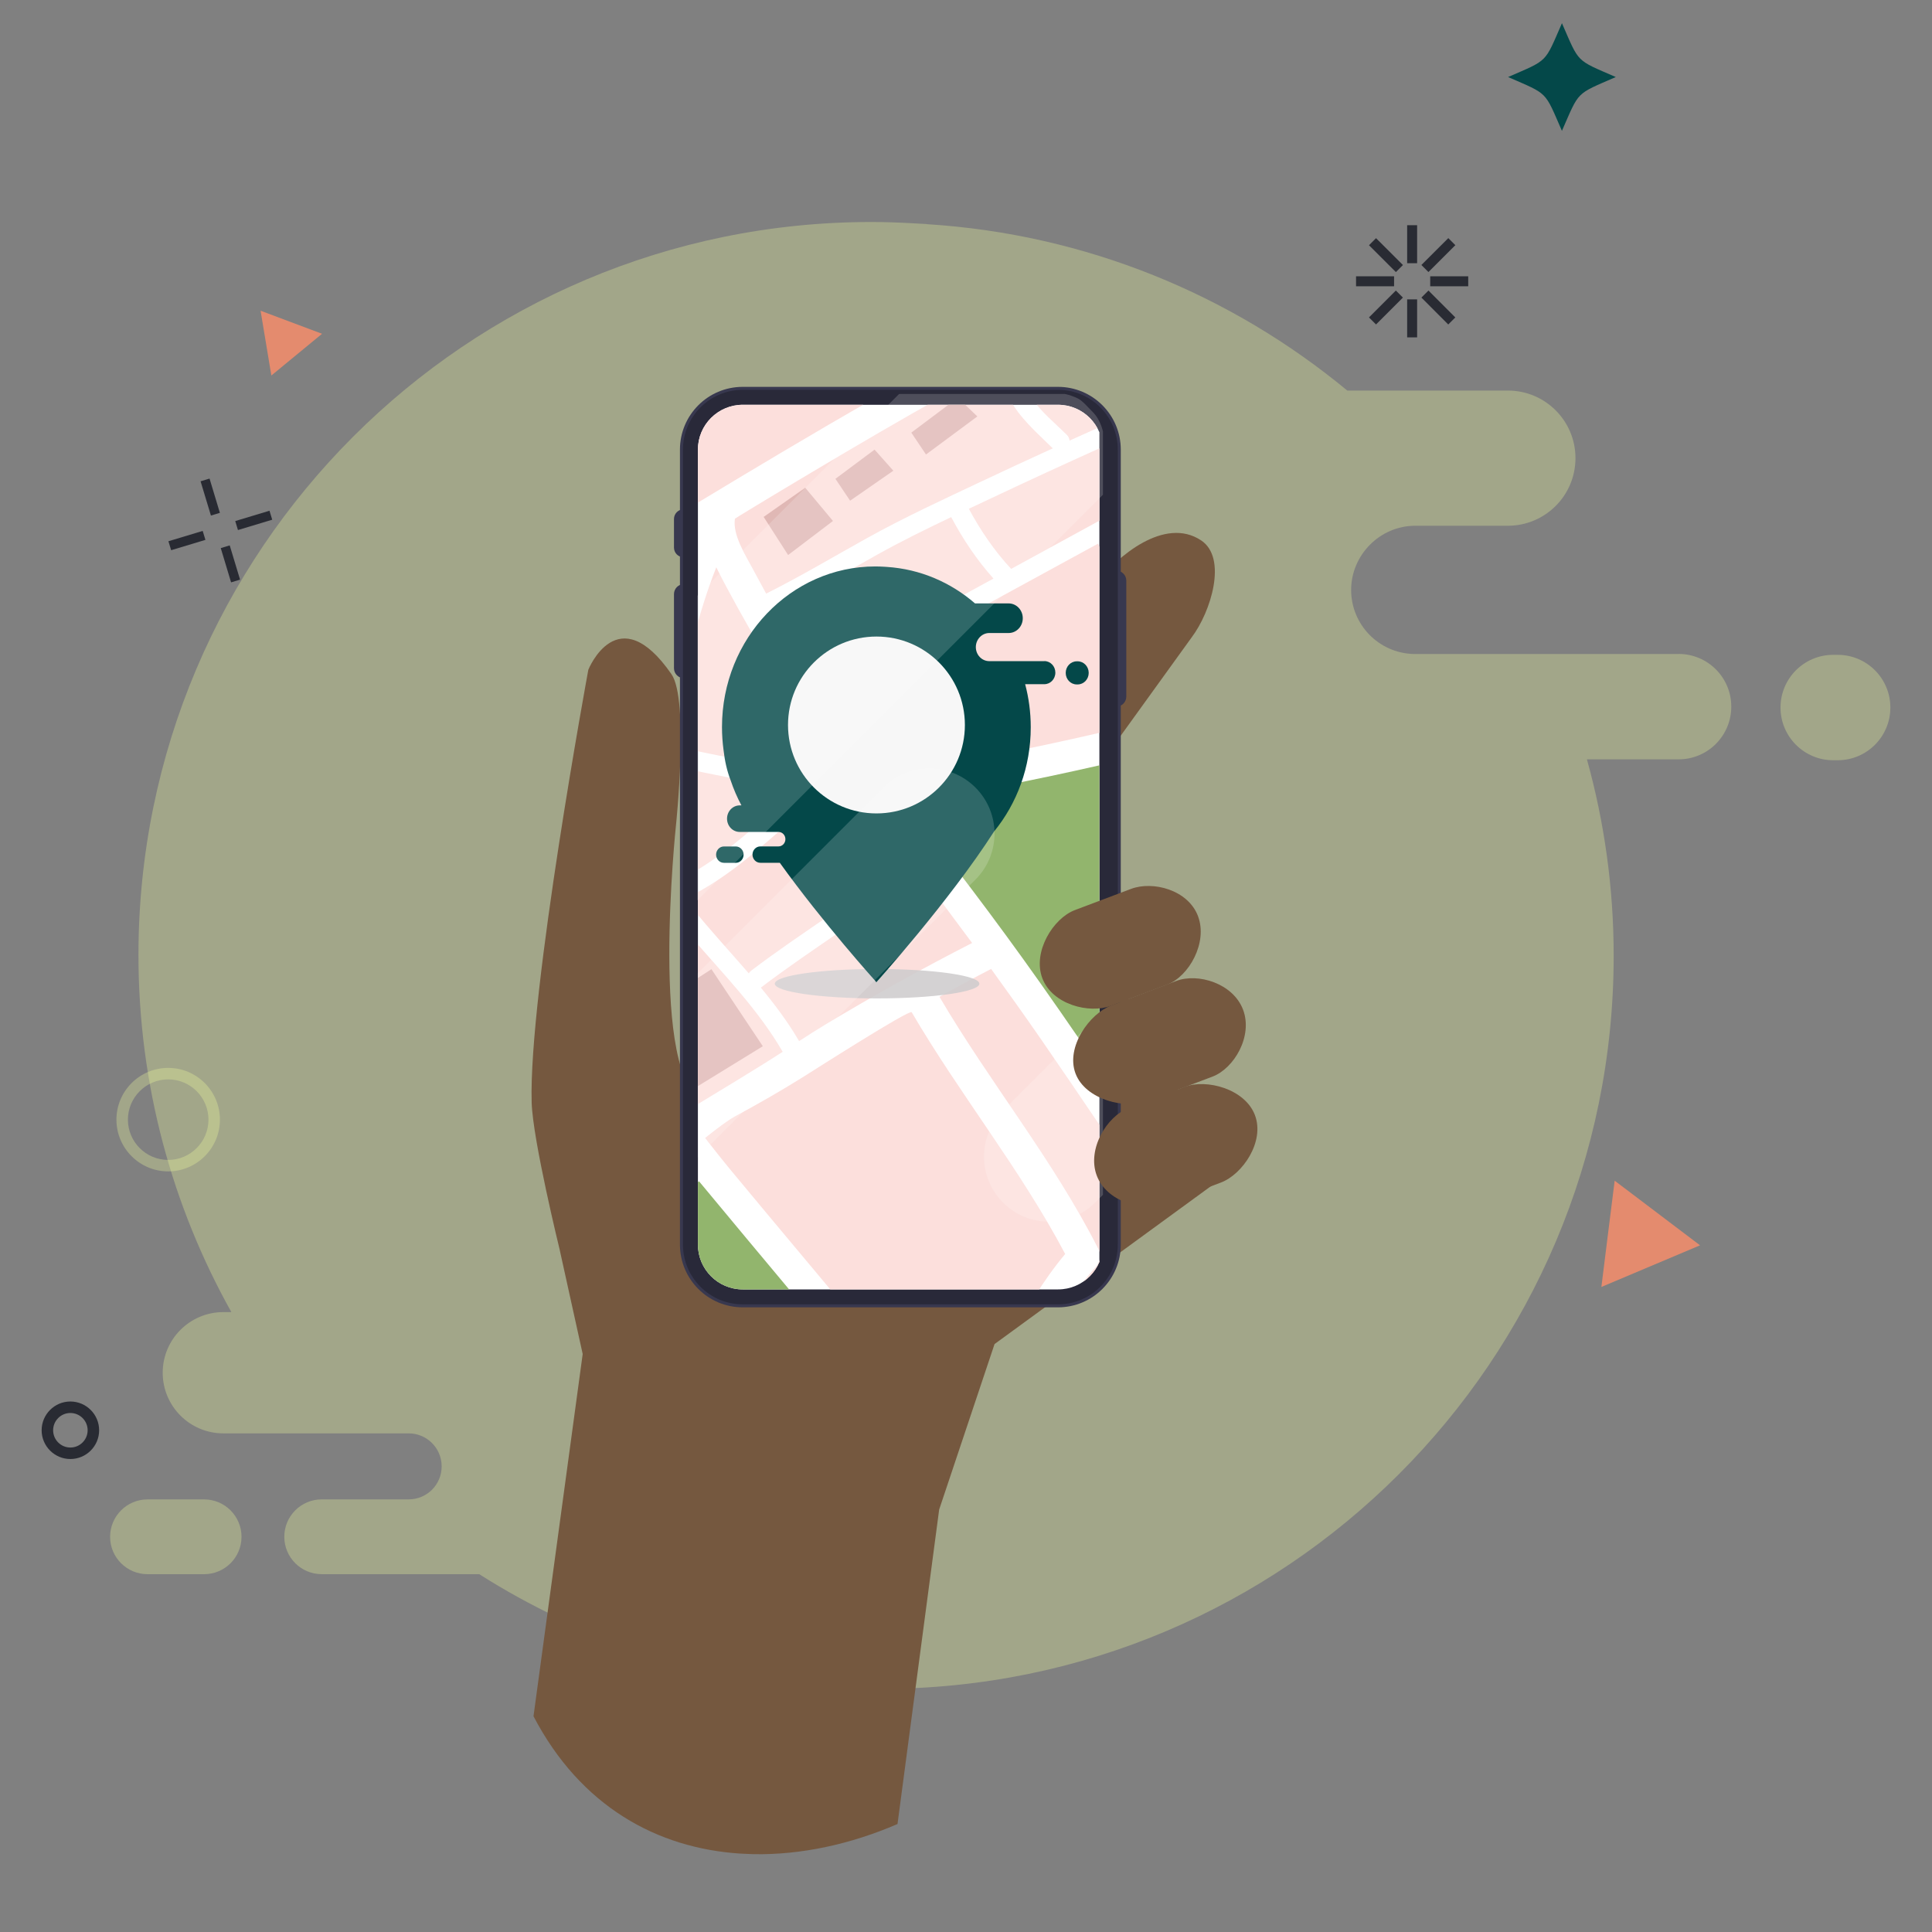
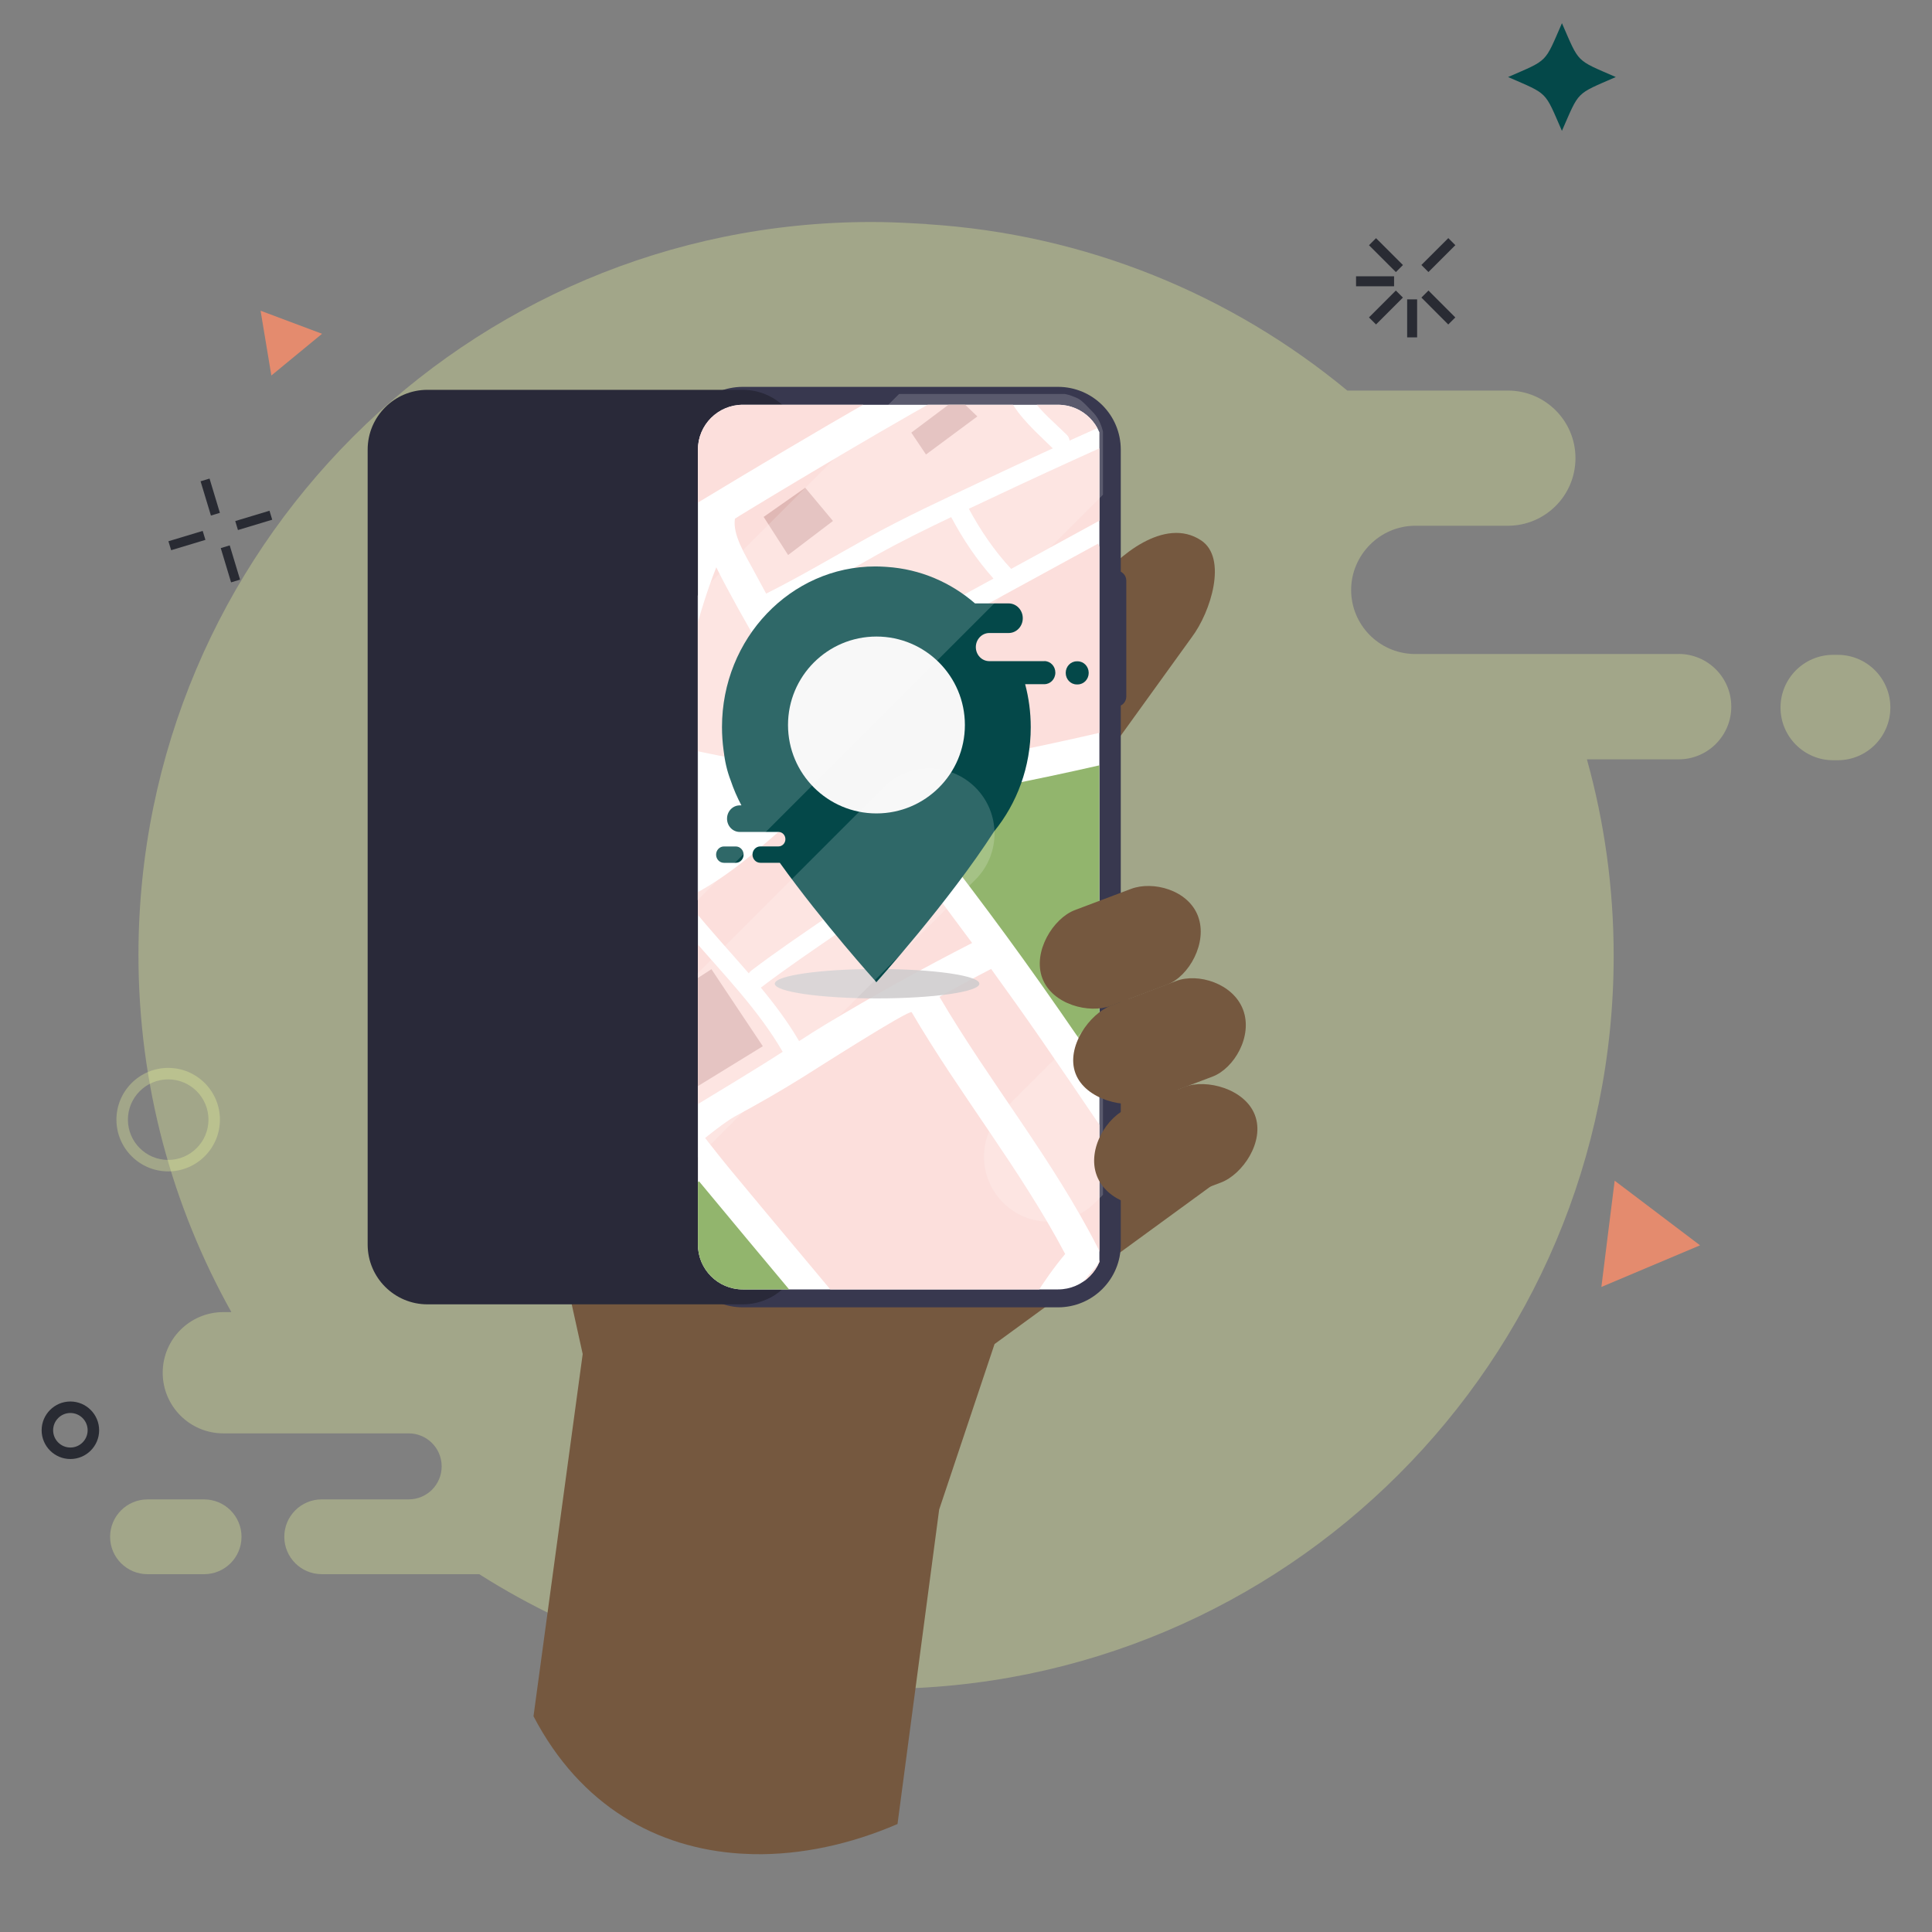
<svg xmlns="http://www.w3.org/2000/svg" width="800" height="800" viewBox="0 0 800 800">
  <rect x="0" y="0" width="800" height="800" fill="#808080" stroke="none" />
  <defs>
    <style>.c{fill:none;}.d{fill:#292939;}.e{fill:#044849;}.f{opacity:.32;}.f,.g{fill:#fff;}.h{fill:#292b33;}.i{fill:#92b56d;}.j{fill:#cfcccd;mix-blend-mode:multiply;opacity:.88;}.k{isolation:isolate;}.l{fill:#f1ff9f;opacity:.3;}.m{fill:#e0b8b5;}.n{opacity:.55;}.o{fill:#f7f7f7;}.p{clip-path:url(#b);}.q{fill:#38384f;}.r{fill:#75583f;}.s{fill:#fcdfdc;}.t{fill:#e48b6e;}</style>
    <clipPath id="b">
      <path class="c" d="M307.55,167.61h130.56c10.25,0,18.57,8.32,18.57,18.57v329.18c0,10.24-8.32,18.56-18.56,18.56h-130.56c-10.25,0-18.57-8.32-18.57-18.57V186.17c0-10.24,8.32-18.56,18.56-18.56Z" />
    </clipPath>
  </defs>
  <g class="k">
    <g id="a">
      <path class="l" d="M760.94,271.15h-1.85c-12.04,0-21.82,9.77-21.82,21.82s9.77,21.83,21.82,21.83h1.85c12.05,0,21.82-9.77,21.82-21.83s-9.77-21.82-21.82-21.82Z" />
      <path class="l" d="M695.06,270.8h-109.84c-14.28-.43-25.74-12.13-25.74-26.53s11.88-26.57,26.56-26.57h38.34c15.47,0,27.99-12.53,27.99-27.99s-12.52-27.99-27.99-27.99h-66.5c-47.9-39.63-108.16-64.79-174.14-68.9v-.05c-1.35-.1-2.71-.14-4.07-.22-.6-.03-1.19-.08-1.8-.1-5.64-.32-11.3-.53-17.01-.53-167.65,0-303.53,135.89-303.53,303.53,0,53.7,14,104.1,38.47,147.86h-3.32c-13.87,0-25.11,11.25-25.11,25.11s11.24,25.11,25.11,25.11h76.75c7.54,0,13.65,6.12,13.65,13.67s-6.11,13.66-13.65,13.66h-36.02c-8.56,0-15.49,6.94-15.49,15.49s6.93,15.48,15.49,15.48h65.22c42.04,26.7,91.08,43.33,143.76,46.54v.08c7.42.53,14.88.88,22.42.88,167.66,0,303.58-135.92,303.58-303.59,0-28.17-3.87-55.43-11.08-81.31h37.97c12.05,0,21.81-9.77,21.81-21.83s-9.76-21.82-21.81-21.82Z" />
      <path class="l" d="M84.52,620.87h-23.44c-8.55,0-15.49,6.94-15.49,15.49s6.94,15.48,15.49,15.48h23.44c8.55,0,15.49-6.93,15.49-15.48s-6.94-15.49-15.49-15.49Z" />
      <path class="l" d="M69.64,485.05c-11.82,0-21.43-9.61-21.43-21.43s9.61-21.43,21.43-21.43,21.43,9.61,21.43,21.43-9.61,21.43-21.43,21.43ZM69.64,446.95c-9.19,0-16.67,7.48-16.67,16.67s7.48,16.68,16.67,16.68,16.68-7.48,16.68-16.68-7.48-16.67-16.68-16.67Z" />
      <path class="h" d="M29.14,604.15c-6.56,0-11.9-5.35-11.9-11.91s5.34-11.91,11.9-11.91,11.91,5.35,11.91,11.91-5.34,11.91-11.91,11.91ZM29.14,585.09c-3.94,0-7.14,3.21-7.14,7.15s3.2,7.15,7.14,7.15,7.15-3.21,7.15-7.15-3.2-7.15-7.15-7.15Z" />
      <polygon class="t" points="112.36 155.49 110.13 142.07 107.9 128.66 120.63 133.44 133.36 138.21 122.86 146.85 112.36 155.49" />
      <polygon class="t" points="703.95 515.66 683.52 524.28 663.1 532.9 665.84 510.89 668.6 488.9 686.28 502.28 703.95 515.66" />
      <path class="e" d="M624.47,31.9c16.77-7.33,14.97-5.53,22.3-22.29,7.33,16.76,5.52,14.96,22.29,22.29-16.77,7.33-14.96,5.53-22.3,22.29-7.32-16.76-5.52-14.96-22.29-22.29Z" />
-       <rect class="h" x="582.67" y="93.25" width="4.13" height="15.74" />
      <rect class="h" x="582.67" y="123.96" width="4.13" height="15.74" />
      <rect class="h" x="561.51" y="114.41" width="15.75" height="4.13" />
-       <rect class="h" x="592.22" y="114.41" width="15.74" height="4.13" />
      <rect class="h" x="566.02" y="125.27" width="15.74" height="4.13" transform="translate(78.05 443.09) rotate(-45)" />
      <rect class="h" x="587.72" y="103.56" width="15.75" height="4.13" transform="translate(99.46 451.65) rotate(-44.95)" />
      <rect class="h" x="593.53" y="119.46" width="4.13" height="15.74" transform="translate(84.12 458) rotate(-44.95)" />
      <rect class="h" x="571.82" y="97.76" width="4.13" height="15.74" transform="translate(93.7 437.17) rotate(-45.05)" />
      <polygon class="h" points="91.05 212.36 87.34 213.48 83.05 199.29 86.77 198.17 91.05 212.36" />
      <polygon class="h" points="99.41 240.02 95.69 241.14 91.41 226.96 95.12 225.83 99.41 240.02" />
      <polygon class="h" points="83.93 219.84 85.06 223.55 70.87 227.83 69.74 224.12 83.93 219.84" />
      <polygon class="h" points="111.59 211.48 112.72 215.2 98.53 219.48 97.41 215.76 111.59 211.48" />
      <path class="r" d="M231.79,517.68l9.49,42.99-20.37,149.99c19.55,37.4,51.28,54.68,85.71,56.88l5.39.23c19.75.36,40.2-4.1,59.63-12.48l17.25-130.22,22.93-68.52,95.17-69.44-43.93-80.45-39.37,126.91-36.74-22.96-44.55,17.32-30.93-6.19-21.55-7.69,18.11-1.13,25.67-1.31,4.01-167.98s-19.27,120.81-46.05,111.9c-23.02-7.67-11.75-113.85-11.75-113.85,0,0,5.47-51.9-1.86-62.5-22.27-32.17-34.43-1.87-34.43-1.87,0,0-24.78,134.04-23.47,179.21.45,15.56,11.65,61.14,11.65,61.14Z" />
      <path class="r" d="M402.88,347.97c10.5,7.91,25.38,5.81,33.31-4.7l57.29-79.4c7.91-10.5,14.85-32.76,3.92-40.08-15.16-10.15-34.98,6.8-42.88,17.29l-56.33,73.55c-7.92,10.51-5.8,25.43,4.69,33.35Z" />
      <path class="q" d="M283.1,230.76c2.23,0,4.03-1.8,4.03-4.02v-11.83c0-2.22-1.8-4.02-4.03-4.02s-4.02,1.8-4.02,4.02v11.83c0,2.22,1.8,4.02,4.02,4.02Z" />
      <path class="q" d="M462.23,236.29c-2.29,0-4.15,1.86-4.15,4.15v48c0,2.3,1.86,4.15,4.15,4.15s4.15-1.86,4.15-4.15v-48c0-2.29-1.86-4.15-4.15-4.15Z" />
      <path class="q" d="M283.23,241.86c-2.29,0-4.15,1.86-4.15,4.15v30.68c0,2.29,1.86,4.15,4.15,4.15s4.16-1.86,4.16-4.15v-30.68c0-2.3-1.86-4.15-4.16-4.15Z" />
      <path class="q" d="M464.09,515.35c0,14.35-11.63,25.99-25.99,25.99h-130.56c-14.35,0-25.99-11.63-25.99-25.99V186.18c0-14.36,11.64-25.99,25.99-25.99h130.56c14.35,0,25.99,11.63,25.99,25.99v329.18Z" />
-       <path class="d" d="M307.55,161.42h130.56c13.66,0,24.75,11.09,24.75,24.75v329.18c0,13.66-11.09,24.75-24.75,24.75h-130.56c-13.66,0-24.75-11.09-24.75-24.75V186.17c0-13.66,11.09-24.75,24.75-24.75Z" />
+       <path class="d" d="M307.55,161.42c13.66,0,24.75,11.09,24.75,24.75v329.18c0,13.66-11.09,24.75-24.75,24.75h-130.56c-13.66,0-24.75-11.09-24.75-24.75V186.17c0-13.66,11.09-24.75,24.75-24.75Z" />
      <g class="p">
        <rect class="g" x="286.57" y="165.52" width="168.67" height="371.75" />
        <path class="i" d="M286.57,536.58h42.41c-13.21-15.79-26.4-31.59-39.54-47.44-.95.83-1.91,1.64-2.87,2.44v45Z" />
        <path class="s" d="M286.57,164.83v44.74c25.11-15.16,50.25-30.25,75.73-44.74h-75.73Z" />
        <path class="i" d="M455.24,316.91c-26.5,6.03-53.16,11.32-80.03,15.51,1.7-.27,11.86,15.65,13.34,17.6,4.66,6.13,9.33,12.27,13.97,18.42,9.59,12.7,18.91,25.41,28.09,38.4,5.68,8.03,11.29,16.12,16.86,24.24,2.6-1.2,5.19-2.42,7.76-3.66v-110.51Z" />
        <path class="s" d="M455.24,226.45c-.18-.45-.39-.89-.57-1.34-37.47,20.49-75.01,40.87-112.41,61.5,6.39,9.52,13.02,18.89,19.8,28.14,1.45,1.98,2.91,3.95,4.38,5.92.22-.07.46-.13.7-.17,29.6-4.47,58.94-10.32,88.09-17.04v-77.02Z" />
        <path class="s" d="M393.87,214.13c-10.37,4.93-20.69,9.99-30.72,15.6-13.95,7.79-27.69,15.97-41.99,23.11,1.34,2.35,2.69,4.69,4.07,7.01,4.05,6.76,8.24,13.42,12.56,20.02,24.48-13.51,49.03-26.91,73.59-40.3-6.89-7.67-12.69-16.36-17.51-25.44Z" />
        <path class="s" d="M455.24,185.65c-14.89,6.71-29.73,13.54-44.49,20.52-3.19,1.5-6.38,3-9.57,4.5,4.82,8.95,10.57,17.46,17.52,24.89,12.19-6.65,24.37-13.3,36.54-19.96v-29.95Z" />
        <path class="s" d="M455.24,164.83h-28.06c3.94,5.7,9.59,10.32,14.5,15.15.78.77,1.13,1.63,1.18,2.47,4.12-1.87,8.25-3.72,12.37-5.57v-12.05Z" />
        <path class="s" d="M417.85,164.83h-28.72c-28.63,15.77-84.78,49.73-84.81,49.95-1.05,6.67,4.39,15.16,7.37,20.74,1.84,3.44,3.68,6.86,5.56,10.28,14.24-7.13,27.91-15.29,41.82-23.02,15.49-8.6,31.58-16,47.6-23.56,9.72-4.59,19.48-9.1,29.26-13.57-6.66-6.53-13.78-12.63-18.07-20.81Z" />
        <path class="s" d="M321.59,279.02c-7.34-11.62-14.13-23.52-20.61-35.63-1.47-2.75-2.99-5.59-4.38-8.5-4.07,10.33-7.29,20.97-10.03,31.76v43.89c13.79,3.15,27.87,5.07,41.49,8.97,10.59,3.04,20.49,8.82,30.82,12.92-13.01-17.41-25.7-35.06-37.29-53.42Z" />
-         <path class="s" d="M286.57,361.52c15.57-8.97,28.58-21.75,42.24-33.38-.96-.31-1.93-.6-2.91-.86-12.94-3.54-26.25-5.52-39.34-8.44v42.68Z" />
        <path class="s" d="M374.92,353.67c-2.62-3.44-5.23-6.88-7.84-10.32-10.32-2.67-19.75-7.83-29.62-11.96-16.43,13.65-31.72,29.44-50.89,39.31v5.17c7.46,9.31,15.65,18.11,23.48,27.17.26-.42.61-.81,1.06-1.15,21.2-16.18,44.38-29.74,64.76-46.96-.32-.42-.64-.84-.94-1.25Z" />
        <path class="s" d="M380.73,361.35c-20.69,17.34-44.08,31.12-65.52,47.49-.05.04-.11.07-.16.11,5.8,7.02,11.25,14.28,15.84,22.15,3.6-2.34,7.19-4.64,10.81-6.82,19.78-11.9,40.21-23.27,60.83-33.81-7.19-9.76-14.49-19.45-21.81-29.13Z" />
        <path class="s" d="M286.57,388.33v70.31c8.23-5.01,27.38-16.51,37.52-23.12-10.1-17.43-24.37-31.92-37.52-47.19Z" />
        <path class="s" d="M315.48,500.04c10.16,12.19,20.35,24.37,30.55,36.54h82.58c3.77-6.04,7.88-11.85,12.46-17.33-18.48-35.01-43.58-65.98-63.56-100.11-.89-1.32-41.01,24.35-45.04,26.87-9.24,5.78-18.66,11.15-28.25,16.33-4,2.17-12.25,8.88-12.25,8.88,0,0,6.44,8.28,10.58,13.26,4.31,5.19,8.62,10.36,12.93,15.55Z" />
        <path class="s" d="M455.24,518.56v-52.79c-8.1-11.95-16.19-23.89-24.4-35.76-6.71-9.68-13.53-19.27-20.44-28.8-7.2,3.72-14.32,7.6-21.4,11.53,20.76,35.4,47.03,67.43,65.65,104.11.29.58.48,1.15.6,1.71Z" />
        <path class="s" d="M455.24,521.53c-.2,1.11-.7,2.22-1.63,3.25-3.38,3.74-6.49,7.7-9.4,11.81h11.03v-15.06Z" />
        <polygon class="m" points="316.21 214.04 326.34 229.82 344.91 215.72 333.43 201.96 316.21 214.04" />
-         <polygon class="m" points="345.93 198.27 352.01 207.33 369.91 194.91 362.14 186.18 345.93 198.27" />
        <polygon class="m" points="377.35 179.14 383.43 188.2 404.7 172.43 396.6 164.71 377.35 179.14" />
        <polygon class="m" points="286.57 420.45 288.16 422.81 286.57 423.75 286.57 451.22 315.87 433.22 294.59 401.33 286.57 406.51 286.57 420.45" />
        <path class="j" d="M363.18,401.24c-23.39,0-42.36,2.72-42.36,6.09s18.96,6.09,42.36,6.09,42.36-2.73,42.36-6.09-18.97-6.09-42.36-6.09Z" />
        <path class="e" d="M446.24,273.84h-.38c-2.52,0-4.57,2.14-4.57,4.79s2.04,4.78,4.57,4.78h.38c2.53,0,4.57-2.15,4.57-4.78s-2.04-4.79-4.57-4.79Z" />
        <path class="e" d="M432.45,273.76h-22.99c-2.99-.09-5.39-2.66-5.39-5.82s2.49-5.82,5.56-5.82h8.02c3.24,0,5.86-2.74,5.86-6.13s-2.62-6.13-5.86-6.13h-13.92c-10.02-8.69-22.64-14.2-36.45-15.11h0c-.28-.03-.56-.04-.85-.06-.12,0-.25-.01-.38-.02-1.18-.06-2.36-.12-3.56-.12-35.08,0-63.53,29.79-63.53,66.53,0,3.24.23,6.43.65,9.55.49,4.37,1.41,8.58,2.94,12.51,1.21,3.6,2.7,7.07,4.46,10.35h-.7c-2.9,0-5.26,2.46-5.26,5.5s2.35,5.5,5.26,5.5h16.06c1.58,0,2.85,1.34,2.85,2.99s-1.28,3-2.85,3h-7.54c-1.79,0-3.24,1.52-3.24,3.39s1.45,3.39,3.24,3.39h8.07c17.95,25.01,39.75,49.15,39.75,49.15l.18.36s30.12-33.41,48.75-62.41c9.5-11.63,15.23-26.73,15.23-43.23,0-6.17-.81-12.15-2.32-17.82h7.94c2.53,0,4.57-2.14,4.57-4.79s-2.04-4.78-4.57-4.78Z" />
        <path class="e" d="M304.67,350.5h-4.91c-1.79,0-3.24,1.52-3.24,3.39s1.45,3.39,3.24,3.39h4.91c1.78,0,3.24-1.52,3.24-3.39s-1.46-3.39-3.24-3.39Z" />
        <path class="o" d="M399.54,300.2c0,20.22-16.4,36.62-36.62,36.62s-36.62-16.4-36.62-36.62,16.39-36.62,36.62-36.62,36.62,16.39,36.62,36.62Z" />
      </g>
      <g class="n">
        <path class="f" d="M452.24,170.36c-1.64-1.6-4.03-4.49-5.99-5.4-1.74-.81-3.49-1.47-5.32-1.83h-68.62l-83.57,83.57v126.13l167.97-167.97v-26.19c-.75-3.11-2.13-6.03-4.47-8.32Z" />
        <path class="f" d="M403.92,326.11c-10.53-10.53-27.59-10.53-38.12,0l-76.88,76.88v76.23l114.99-115c10.53-10.52,10.53-27.58,0-38.12Z" />
        <path class="f" d="M456.71,418.5l-41.37,41.37c-10.53,10.53-10.53,27.59,0,38.12,10.53,10.53,27.59,10.53,38.12,0l3.25-3.25v-76.24Z" />
      </g>
      <path class="r" d="M460.04,416.48c-8.97,3.38-24.29-.46-28.43-11.41h0c-4.13-10.94,4.5-24.84,13.47-28.22l23.29-8.79c8.97-3.38,23.57.36,27.7,11.3h0c4.13,10.94-3.77,24.95-12.74,28.33l-23.28,8.79Z" />
      <path class="r" d="M482.26,498.46c-8.96,3.38-23.98-.73-28.11-11.67h0c-4.14-10.94,4.19-24.57,13.15-27.96l23.29-8.79c8.96-3.39,24.93.8,29.06,11.74h0c4.14,10.95-5.14,24.51-14.11,27.89l-23.29,8.79Z" />
      <path class="r" d="M475.1,455.99c-8.97,3.39-25.62-.53-29.75-11.48h0c-4.14-10.94,5.81-24.76,14.78-28.15l26.96-10.18c8.96-3.39,23.51.98,27.64,11.92h0c4.13,10.95-3.71,24.32-12.68,27.71l-26.95,10.17Z" />
    </g>
  </g>
</svg>